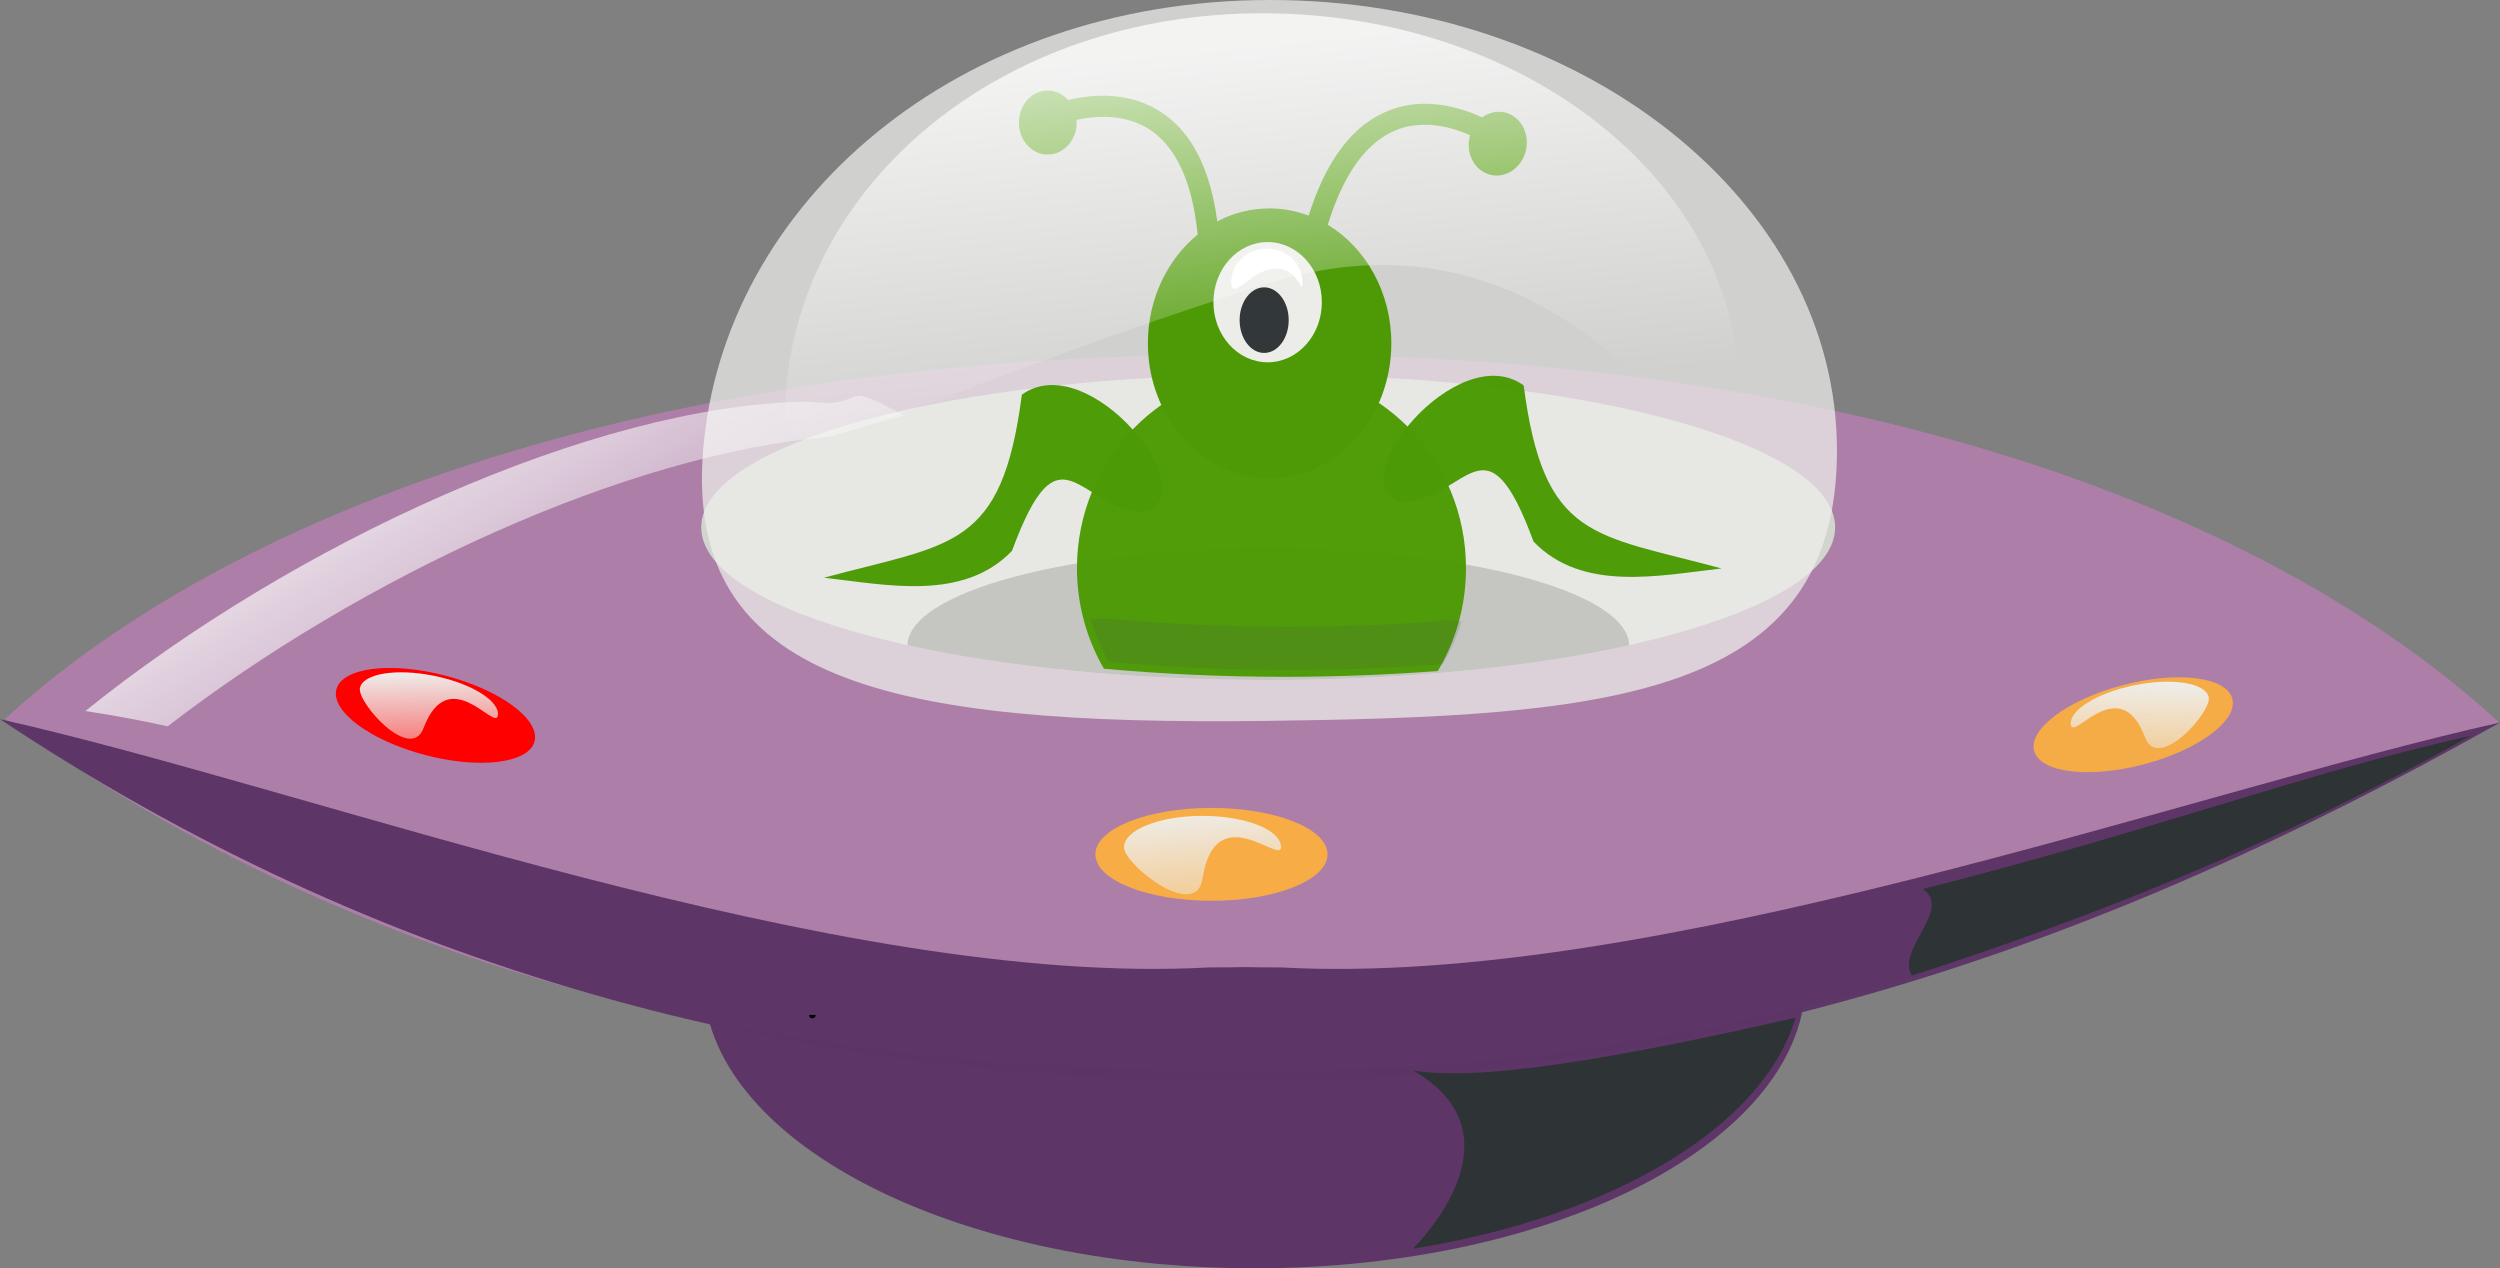
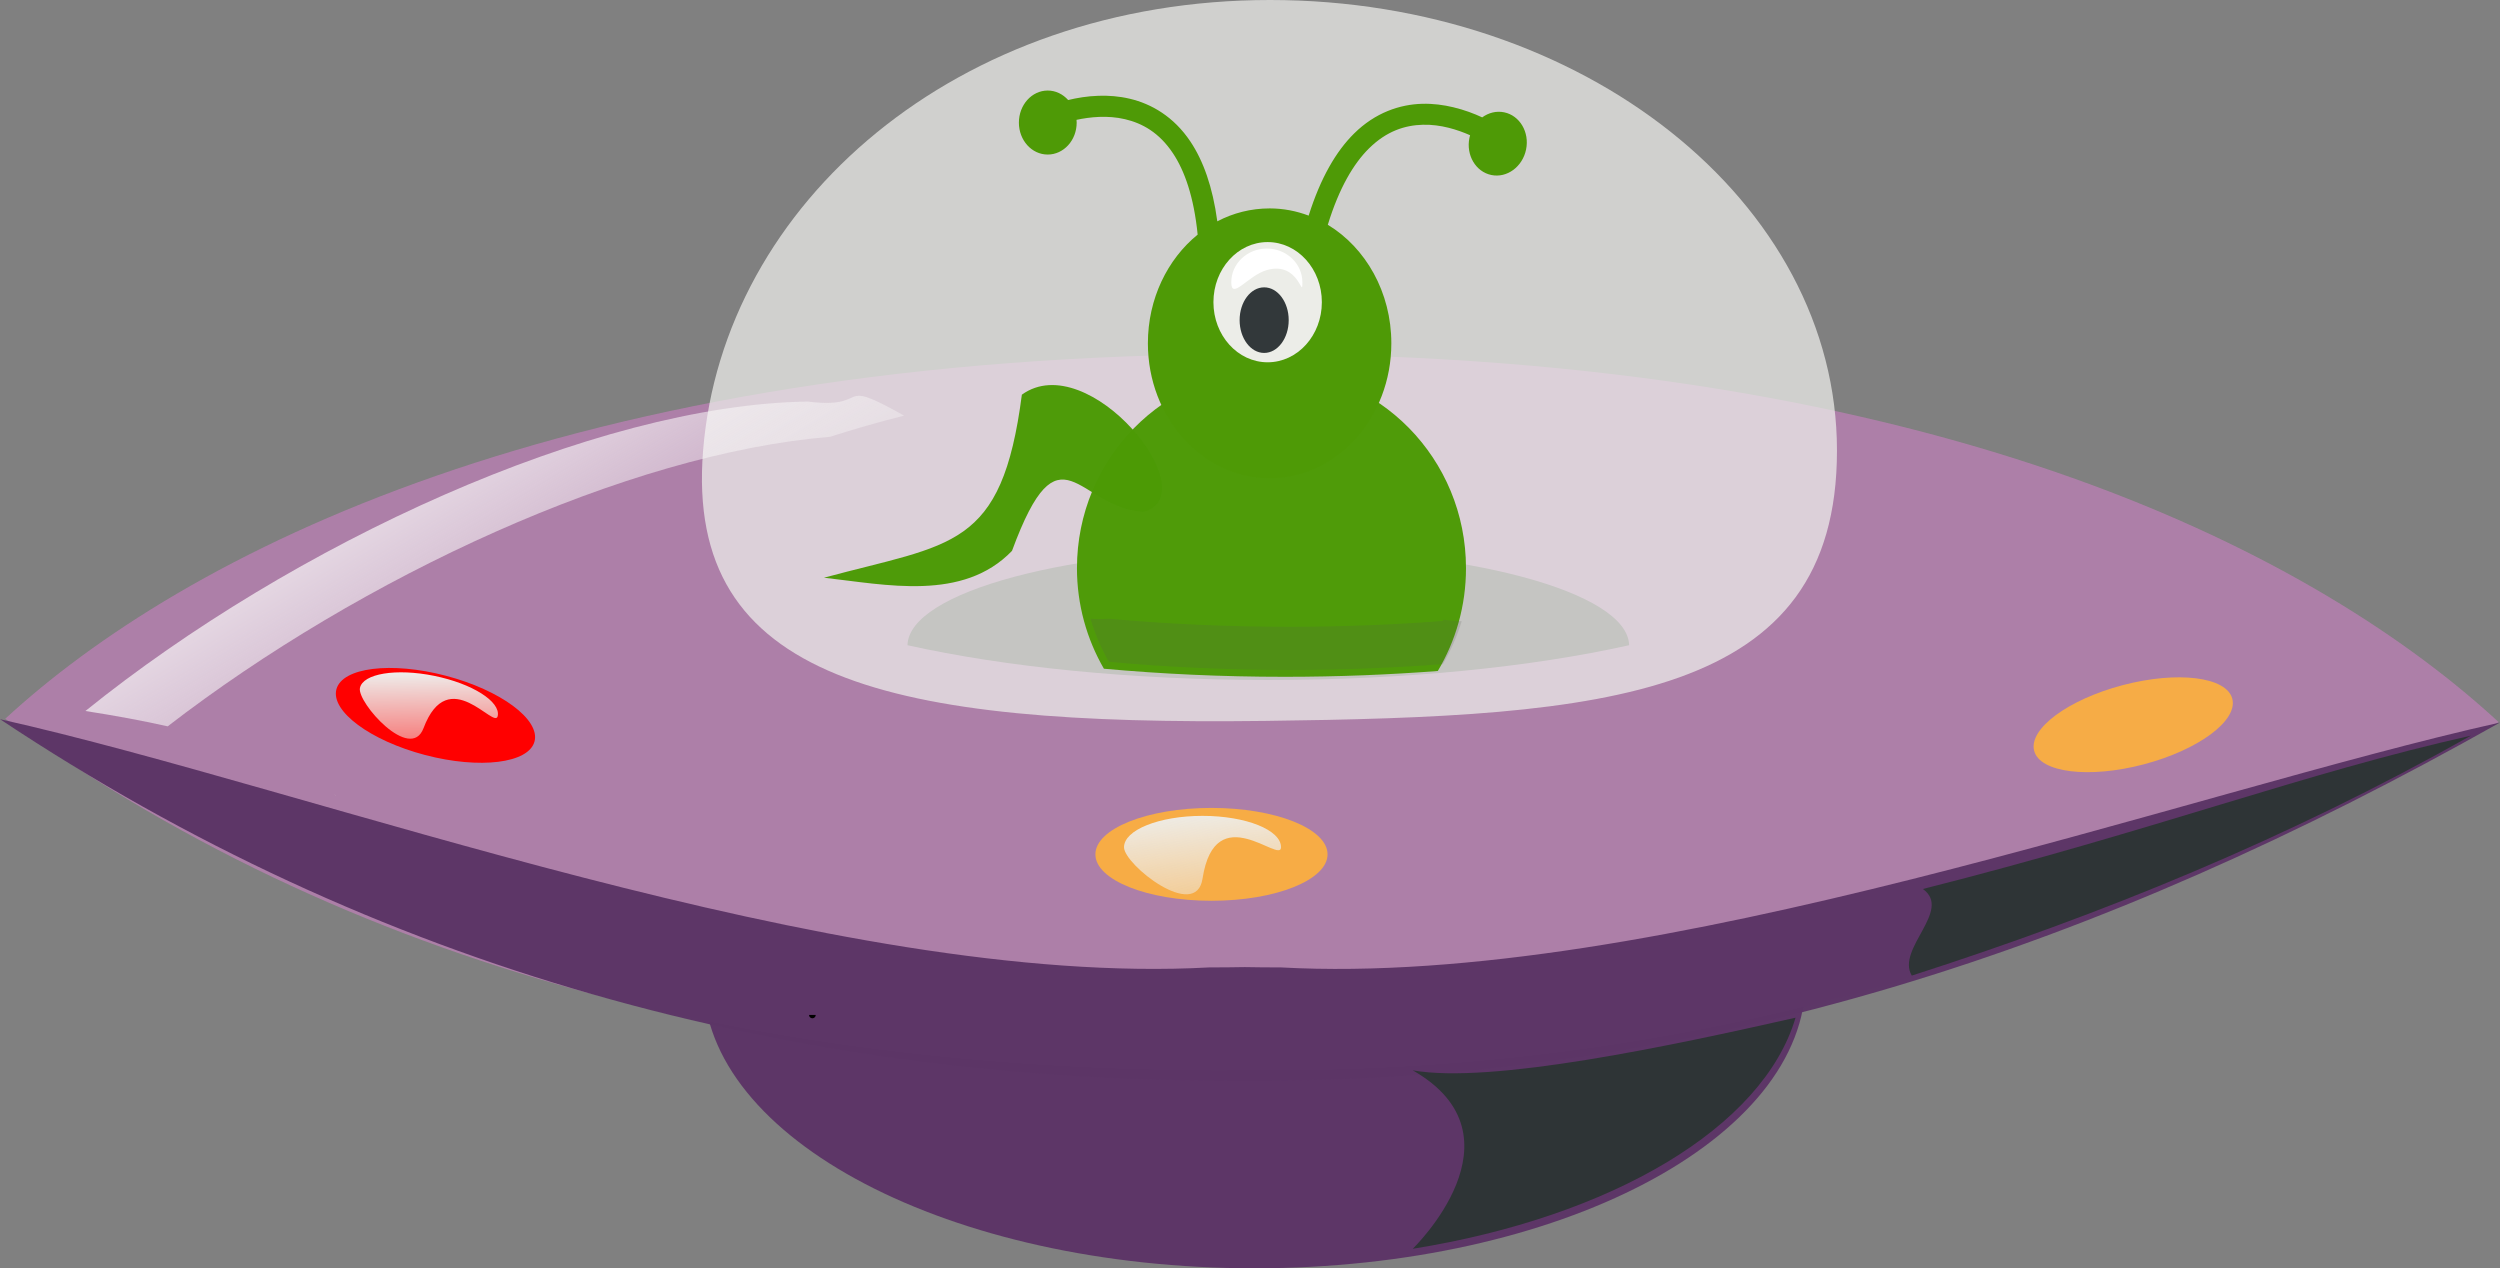
<svg xmlns="http://www.w3.org/2000/svg" xmlns:xlink="http://www.w3.org/1999/xlink" width="376.929" height="191.216">
  <rect width="100%" height="100%" fill="#808080" stroke="none" />
  <defs>
    <radialGradient r="19.269" fy="531.578" fx="-80.337" cy="531.578" cx="-80.337" gradientTransform="matrix(1,0,0,0.606,0,209.705)" gradientUnits="userSpaceOnUse" id="radialGradient3853" xlink:href="#linearGradient3726" />
    <radialGradient r="19.269" fy="531.578" fx="-80.337" cy="531.578" cx="-80.337" gradientTransform="matrix(1,0,0,0.606,0,209.705)" gradientUnits="userSpaceOnUse" id="radialGradient3851" xlink:href="#linearGradient3726" />
    <linearGradient id="linearGradient3726">
      <stop stop-color="#555753" id="stop3728" offset="0" />
      <stop stop-color="#555753" stop-opacity="0" id="stop3730" offset="1" />
    </linearGradient>
    <radialGradient r="19.269" fy="531.578" fx="-69.827" cy="531.578" cx="-69.827" gradientTransform="matrix(1,0,0,0.606,0,209.705)" gradientUnits="userSpaceOnUse" id="radialGradient3849" xlink:href="#linearGradient3726" />
    <linearGradient id="linearGradient3857">
      <stop stop-color="#ffffff" id="stop3859" offset="0" />
      <stop stop-color="#ffffff" stop-opacity="0" id="stop3861" offset="1" />
    </linearGradient>
    <linearGradient y2="0.667" x2="0.562" y1="0.06" x1="0.463" id="linearGradient3863" xlink:href="#linearGradient3857" />
    <linearGradient id="linearGradient3941">
      <stop stop-color="#fcfcfb" id="stop3943" offset="0" />
      <stop stop-color="#fcfcfb" stop-opacity="0" id="stop3945" offset="1" />
    </linearGradient>
    <linearGradient y2="0.732" x2="0.846" y1="0.152" x1="0.122" id="linearGradient3947" xlink:href="#linearGradient3941" />
    <linearGradient y2="1.486" x2="0.567" y1="0.082" x1="0.411" id="linearGradient3981" xlink:href="#linearGradient3975" />
    <linearGradient y2="1.545" x2="0.462" y1="0.095" x1="0.441" id="linearGradient3985" xlink:href="#linearGradient3975" />
    <linearGradient id="linearGradient3975">
      <stop stop-color="#eeeeec" id="stop3977" offset="0" />
      <stop stop-color="#eeeeec" stop-opacity="0" id="stop3979" offset="1" />
    </linearGradient>
    <linearGradient y2="1.545" x2="0.538" y1="0.095" x1="0.559" id="linearGradient3991" xlink:href="#linearGradient3975" />
    <radialGradient x2="1" x1="1" r="19.269" fy="531.578" fx="-80.337" cy="531.578" cx="-80.337" gradientTransform="matrix(1,0,0,0.606,0,209.705)" gradientUnits="userSpaceOnUse" id="svg_1" xlink:href="#linearGradient3726" />
  </defs>
  <g>
    <title>Layer 1</title>
    <g id="layer1">
      <path fill="#5d3667" fill-rule="nonzero" stroke-width="0.5" stroke-linecap="round" stroke-linejoin="bevel" stroke-miterlimit="4" stroke-dashoffset="0" d="m272.236,147.729c0.008,24.02 -37.193,43.494 -83.085,43.494c-45.892,0 -83.093,-19.474 -83.085,-43.494c-0.008,-24.02 37.193,-43.494 83.085,-43.494c45.892,0 83.093,19.474 83.085,43.494z" id="path2639" />
      <path fill="#ad7fa8" stroke-width="2" stroke-linecap="round" stroke-linejoin="bevel" stroke-miterlimit="4" stroke-dashoffset="0" id="path2878" d="m189.28,53.378c-104.448,0 -162.068,30.621 -188.489,54.993c55.446,39.956 119.736,53.561 188.489,52.993c68.386,0.372 126.858,-18.347 187.441,-52.493c-26.42,-24.372 -82.993,-55.493 -187.441,-55.493z" />
      <path fill="#5c3566" fill-opacity="0.98" stroke-width="2" stroke-linecap="round" stroke-linejoin="bevel" stroke-miterlimit="4" stroke-dashoffset="0" id="path3654" d="m0,108.433c56.582,37.645 119.305,54.865 187.691,54.493c0.016,-0 0.032,0 0.048,0c68.386,0.372 128.608,-19.847 189.191,-53.993c-47.401,10.596 -127.536,40.033 -183.806,36.925c-1.828,0 -3.63,-0.011 -5.433,-0.048c-1.787,0.036 -3.573,0.048 -5.385,0.048c-56.269,3.108 -134.904,-26.828 -182.306,-37.425z" />
-       <path fill="#d3d7cf" fill-opacity="0.98" stroke-width="2" stroke-linecap="round" stroke-linejoin="bevel" stroke-miterlimit="4" stroke-dashoffset="0" d="m276.686,79.505c0,12.719 -38.27,23.03 -85.478,23.03c-47.208,0 -85.478,-10.311 -85.478,-23.03c-0,-12.719 38.27,-23.03 85.478,-23.03c47.208,0 85.478,10.311 85.478,23.03z" id="path3659" />
      <path fill="#555753" fill-opacity="0.98" stroke-width="2" stroke-linecap="round" stroke-linejoin="bevel" stroke-miterlimit="4" stroke-dashoffset="0" id="path3661" d="m191.2,82.715c-29.909,0 -54.189,6.521 -54.377,14.568c14.777,3.286 33.734,5.241 54.377,5.241c20.665,0 39.641,-1.948 54.425,-5.241c-0.186,-8.047 -24.515,-14.568 -54.425,-14.568z" />
      <path opacity="0.739" fill="#eeeeec" fill-opacity="0.98" stroke-width="2" stroke-linecap="round" stroke-linejoin="bevel" stroke-miterlimit="4" stroke-dashoffset="0" id="path3666" d="m276.963,67.933c0,37.499 -34.672,40.111 -86.255,40.76c-56.422,0.699 -87.504,-5.875 -84.701,-40.76c2.994,-37.265 38.294,-67.933 85.478,-67.933c47.184,0 85.478,30.434 85.478,67.933z" />
      <g id="g3835">
        <g id="g3776">
          <path fill="#4d9a06" fill-opacity="0.98" stroke-width="4" stroke-linecap="round" stroke-linejoin="bevel" stroke-miterlimit="4" stroke-dashoffset="0" id="path3700" d="m191.719,55.793c-16.186,0 -29.344,13.38 -29.344,29.875c0,5.529 1.491,10.713 4.062,15.156c8.572,0.784 17.737,1.219 27.281,1.219c8.002,0 15.723,-0.316 23.062,-0.875c2.695,-4.518 4.25,-9.83 4.25,-15.5c0,-16.495 -13.126,-29.875 -29.312,-29.875z" />
-           <path fill="url(#radialGradient3849)" stroke-width="4" stroke-linecap="round" stroke-linejoin="bevel" stroke-miterlimit="4" stroke-dashoffset="0" d="m205.947,69.76c0.002,5.091 -6.813,9.218 -15.22,9.218c-8.407,0 -15.222,-4.127 -15.22,-9.218c-0.002,-5.091 6.813,-9.218 15.22,-9.218c8.407,0 15.222,4.127 15.22,9.218z" id="path3716" />
          <path fill="#4e9a06" stroke-width="2" stroke-linecap="round" stroke-linejoin="bevel" stroke-miterlimit="4" stroke-dashoffset="0" id="path3669" d="m157.964,13.651c-2.405,0 -4.344,2.171 -4.344,4.838c0,2.667 1.939,4.813 4.344,4.813c2.405,0 4.369,-2.147 4.369,-4.813c0,-0.142 -0.014,-0.281 -0.025,-0.42c1.999,-0.428 4.665,-0.719 7.306,-0.099c2.605,0.612 5.148,2.008 7.232,5.134c1.751,2.627 3.155,6.557 3.727,12.268c-4.545,3.705 -7.504,9.661 -7.504,16.39c0,11.231 8.235,20.34 18.365,20.34c10.13,0 18.34,-9.108 18.34,-20.34c0,-7.708 -3.873,-14.419 -9.577,-17.871c1.719,-5.607 3.921,-9.252 6.196,-11.503c2.67,-2.643 5.446,-3.504 8.121,-3.579c2.716,-0.077 5.261,0.757 7.134,1.58c-0.038,0.132 -0.071,0.258 -0.099,0.395c-0.536,2.612 0.952,5.12 3.308,5.603c2.356,0.484 4.697,-1.238 5.233,-3.851c0.536,-2.612 -0.952,-5.12 -3.308,-5.603c-1.178,-0.242 -2.359,0.067 -3.308,0.765c-1.191,-0.56 -2.685,-1.129 -4.369,-1.53c-1.443,-0.344 -3.022,-0.565 -4.69,-0.518c-3.336,0.094 -7.043,1.299 -10.269,4.492c-2.679,2.652 -5.028,6.634 -6.837,12.367c-1.848,-0.695 -3.816,-1.086 -5.875,-1.086c-2.818,0 -5.512,0.69 -7.899,1.95c-0.703,-5.236 -2.131,-9.145 -4.048,-12.021c-2.518,-3.777 -5.909,-5.704 -9.158,-6.467c-1.624,-0.382 -3.207,-0.491 -4.69,-0.444c-1.74,0.054 -3.308,0.33 -4.591,0.642c-0.79,-0.883 -1.876,-1.432 -3.086,-1.432z" />
          <path fill="#eeeeec" fill-opacity="0.98" stroke-width="2" stroke-linecap="round" stroke-linejoin="bevel" stroke-miterlimit="4" stroke-dashoffset="0" id="path3671" d="m199.298,45.561c0,5.005 -3.66,9.062 -8.174,9.062c-4.514,0 -8.174,-4.057 -8.174,-9.062c0,-5.005 3.66,-9.063 8.174,-9.063c4.514,0 8.174,4.057 8.174,9.063z" />
          <path fill="#2e3436" fill-opacity="0.98" stroke-width="2" stroke-linecap="round" stroke-linejoin="bevel" stroke-miterlimit="4" stroke-dashoffset="0" d="m194.299,48.268c0,2.731 -1.656,4.944 -3.7,4.944c-2.043,0 -3.7,-2.214 -3.7,-4.944c0,-2.731 1.656,-4.944 3.7,-4.944c2.043,0 3.7,2.214 3.7,4.944z" id="path3673" />
          <path fill="#ffffff" stroke-width="4" stroke-linecap="round" stroke-linejoin="bevel" stroke-miterlimit="4" stroke-dashoffset="0" id="path3697" d="m196.362,42.553c0,2.803 -0.427,-3.244 -5.36,-1.834c-2.845,0.813 -5.36,4.637 -5.36,1.834c0,-2.803 2.401,-5.078 5.36,-5.078c2.959,0 5.36,2.275 5.36,5.078z" />
          <path fill="url(#radialGradient3851)" stroke-width="4" stroke-linecap="round" stroke-linejoin="bevel" stroke-miterlimit="4" stroke-dashoffset="0" id="path3734" d="m179.137,76.494c0.001,3.566 -3.438,6.457 -7.68,6.457c-4.242,0 -7.681,-2.891 -7.68,-6.457c-0.001,-3.566 3.438,-6.457 7.68,-6.457c4.242,0 7.681,2.891 7.68,6.457z" />
          <path fill="#4c9a06" fill-opacity="0.98" fill-rule="evenodd" stroke-width="1px" id="path3706" d="m172.435,77.161c9.662,-2.619 -8.288,-24.928 -18.367,-17.656c-3.032,23.379 -10.542,22.378 -29.838,27.598c9.392,1.056 20.951,3.62 28.348,-4.043c7.267,-19.722 9.898,-6.387 19.857,-5.899z" />
          <path fill="url(#svg_1)" stroke-width="4" stroke-linecap="round" stroke-linejoin="bevel" stroke-miterlimit="4" stroke-dashoffset="0" d="m204.658,75.098c-0.001,3.566 3.438,6.457 7.68,6.457c4.242,0 7.681,-2.891 7.68,-6.457c0.001,-3.566 -3.438,-6.457 -7.68,-6.457c-4.242,0 -7.681,2.891 -7.68,6.457z" id="path3738" />
-           <path fill="#4c9a06" fill-opacity="0.98" fill-rule="evenodd" stroke-width="1px" d="m211.361,75.764c-9.662,-2.619 8.288,-24.928 18.367,-17.656c3.032,23.379 10.542,22.378 29.838,27.598c-9.392,1.056 -20.951,3.62 -28.348,-4.043c-7.267,-19.722 -9.898,-6.387 -19.857,-5.899z" id="path3740" />
        </g>
        <path opacity="0.183" fill="#555753" fill-opacity="0.98" stroke-width="4" stroke-linecap="round" stroke-linejoin="bevel" stroke-miterlimit="4" stroke-dashoffset="0" d="m164.417,93.285c0.684,2.297 1.608,4.474 2.781,6.5c8.572,0.785 17.737,1.219 27.281,1.219c8.002,0 15.723,-0.316 23.062,-0.875c1.197,-2.008 2.133,-4.186 2.844,-6.469c-0.935,-0.026 -1.842,-0.095 -2.75,-0.219c-0.035,0.06 -0.058,0.128 -0.094,0.188c-7.34,0.559 -15.061,0.875 -23.062,0.875c-9.544,0 -18.709,-0.434 -27.281,-1.219c-0.472,0.032 -0.928,0.062 -1.406,0.062c-0.457,0 -0.924,-0.033 -1.375,-0.062z" id="path3790" />
      </g>
-       <path opacity="0.739" fill="url(#linearGradient3863)" stroke-width="2" stroke-linecap="round" stroke-linejoin="bevel" stroke-miterlimit="4" stroke-dashoffset="0" d="m262.179,59.097c0,31.517 -17.996,-33.443 -71.655,-16.171c-62.249,20.037 -73.125,31.203 -72.03,16.171c2.283,-31.338 32.185,-57.097 71.842,-57.097c39.657,0 71.842,25.579 71.842,57.097z" id="path3855" />
      <path fill="none" fill-rule="evenodd" stroke="#000000" stroke-width="1px" id="path3870" d="m122.484,153.027c0,0.943 0,0.943 0,0z" />
      <path fill="url(#linearGradient3947)" stroke-width="2" stroke-linecap="round" stroke-linejoin="bevel" stroke-miterlimit="4" stroke-dashoffset="0" id="path3930" d="m129.156,59.699c-1.281,0.217 -1.791,1.541 -7.375,0.844c-32.245,0.48 -77.746,21.525 -108.906,46.656c4.517,0.705 8.61,1.457 12.406,2.312c29.172,-22.517 69.332,-41.146 99.875,-43.656c3.522,-1.123 7.208,-2.202 11.156,-3.188c-4.694,-2.639 -6.16,-3.138 -7.156,-2.969zm-78.812,60.063c0.095,0.062 0.187,0.125 0.281,0.188c0.011,-0.01 0.02,-0.022 0.031,-0.031c-0.105,-0.049 -0.207,-0.108 -0.312,-0.156z" />
      <path fill="#fcaf3e" fill-opacity="0.929" stroke-width="5" stroke-linecap="round" stroke-linejoin="bevel" stroke-miterlimit="4" stroke-dashoffset="0" d="m200.156,128.811c0,3.866 -7.835,7 -17.5,7c-9.665,0 -17.5,-3.134 -17.5,-7c0,-3.866 7.835,-7 17.5,-7c9.665,0 17.5,3.134 17.5,7z" id="path3964" />
      <path fill="#ff0000" stroke-width="5" stroke-linecap="round" stroke-linejoin="bevel" stroke-miterlimit="4" stroke-dashoffset="0" id="path3966" d="m80.592,111.785c-0.867,3.3 -8.258,4.217 -16.507,2.048c-8.249,-2.168 -14.233,-6.601 -13.366,-9.901c0.867,-3.3 8.258,-4.217 16.507,-2.048c8.249,2.168 14.233,6.601 13.366,9.901z" />
      <path fill="url(#linearGradient3981)" stroke-width="5" stroke-linecap="round" stroke-linejoin="bevel" stroke-miterlimit="4" stroke-dashoffset="0" id="path3972" d="m193.145,127.745c0,2.614 -9.934,-7.614 -11.838,4.735c-0.996,6.458 -11.838,-2.121 -11.838,-4.735c0,-2.614 5.303,-4.735 11.838,-4.735c6.535,0 11.838,2.121 11.838,4.735z" />
      <path fill="url(#linearGradient3985)" stroke-width="5" stroke-linecap="round" stroke-linejoin="bevel" stroke-miterlimit="4" stroke-dashoffset="0" d="m75.045,107.952c-0.442,2.179 -7.431,-8.116 -11.19,1.839c-1.966,5.206 -10.03,-3.876 -9.588,-6.055c0.442,-2.179 5.455,-3.003 11.19,-1.839c5.735,1.164 10.03,3.876 9.588,6.055z" id="path3983" />
      <path fill="#f6ac46" stroke-width="5" stroke-linecap="round" stroke-linejoin="bevel" stroke-miterlimit="4" stroke-dashoffset="0" d="m306.693,113.199c0.867,3.3 8.258,4.217 16.507,2.048c8.249,-2.168 14.233,-6.601 13.366,-9.901c-0.867,-3.3 -8.258,-4.217 -16.507,-2.048c-8.249,2.168 -14.233,6.601 -13.366,9.901z" id="path3987" />
-       <path fill="url(#linearGradient3991)" stroke-width="5" stroke-linecap="round" stroke-linejoin="bevel" stroke-miterlimit="4" stroke-dashoffset="0" id="path3989" d="m312.24,109.367c0.442,2.179 7.431,-8.116 11.19,1.839c1.966,5.206 10.03,-3.876 9.588,-6.055c-0.442,-2.179 -5.455,-3.003 -11.19,-1.839c-5.735,1.164 -10.03,3.876 -9.588,6.055z" />
      <path fill="#2e3436" fill-rule="nonzero" stroke-width="0.5" stroke-linecap="round" stroke-linejoin="bevel" stroke-miterlimit="4" stroke-dashoffset="0" id="path3430" d="m270.719,153.438c-18.738,4.24 -45.906,10.046 -57.719,7.938c17.5,10 0,26.906 0,26.906c30.013,-4.822 52.808,-18.278 57.719,-34.844z" />
      <path fill="#2e3436" stroke-width="2" stroke-linecap="round" stroke-linejoin="bevel" stroke-miterlimit="4" stroke-dashoffset="0" id="path3439" d="m372.543,110.913c-25.152,5.623 -47.506,14.243 -82.635,23.121c4.518,3.206 -4.071,9.02 -1.666,13.059c28.512,-9.166 56.47,-20.493 84.302,-36.18z" />
    </g>
  </g>
</svg>